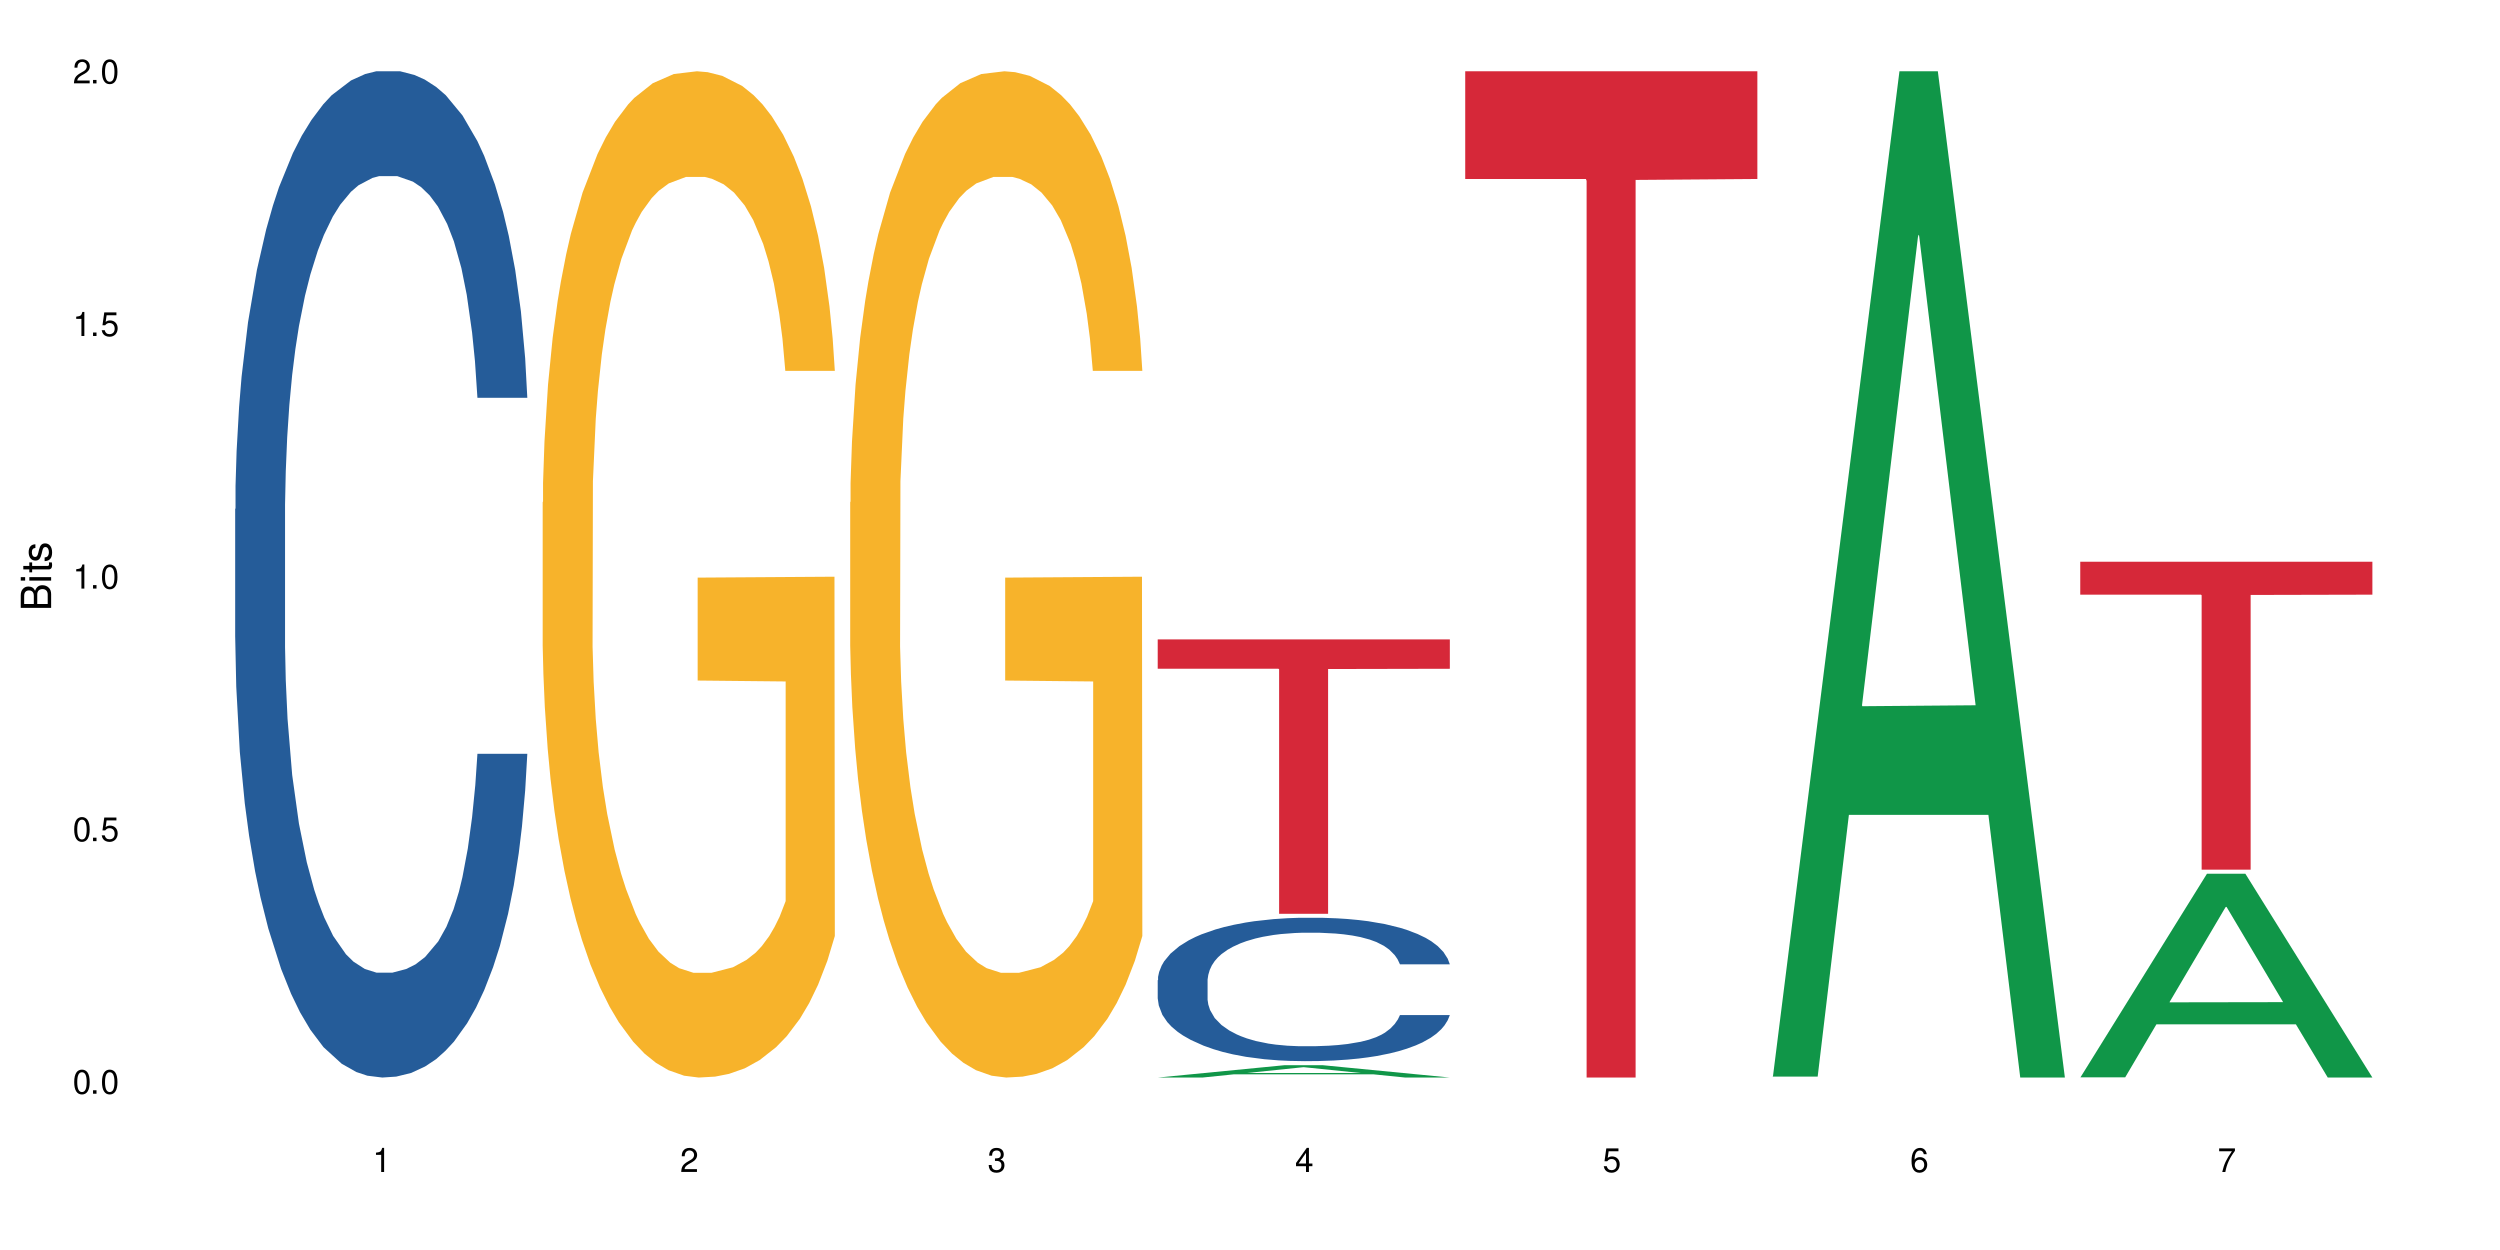
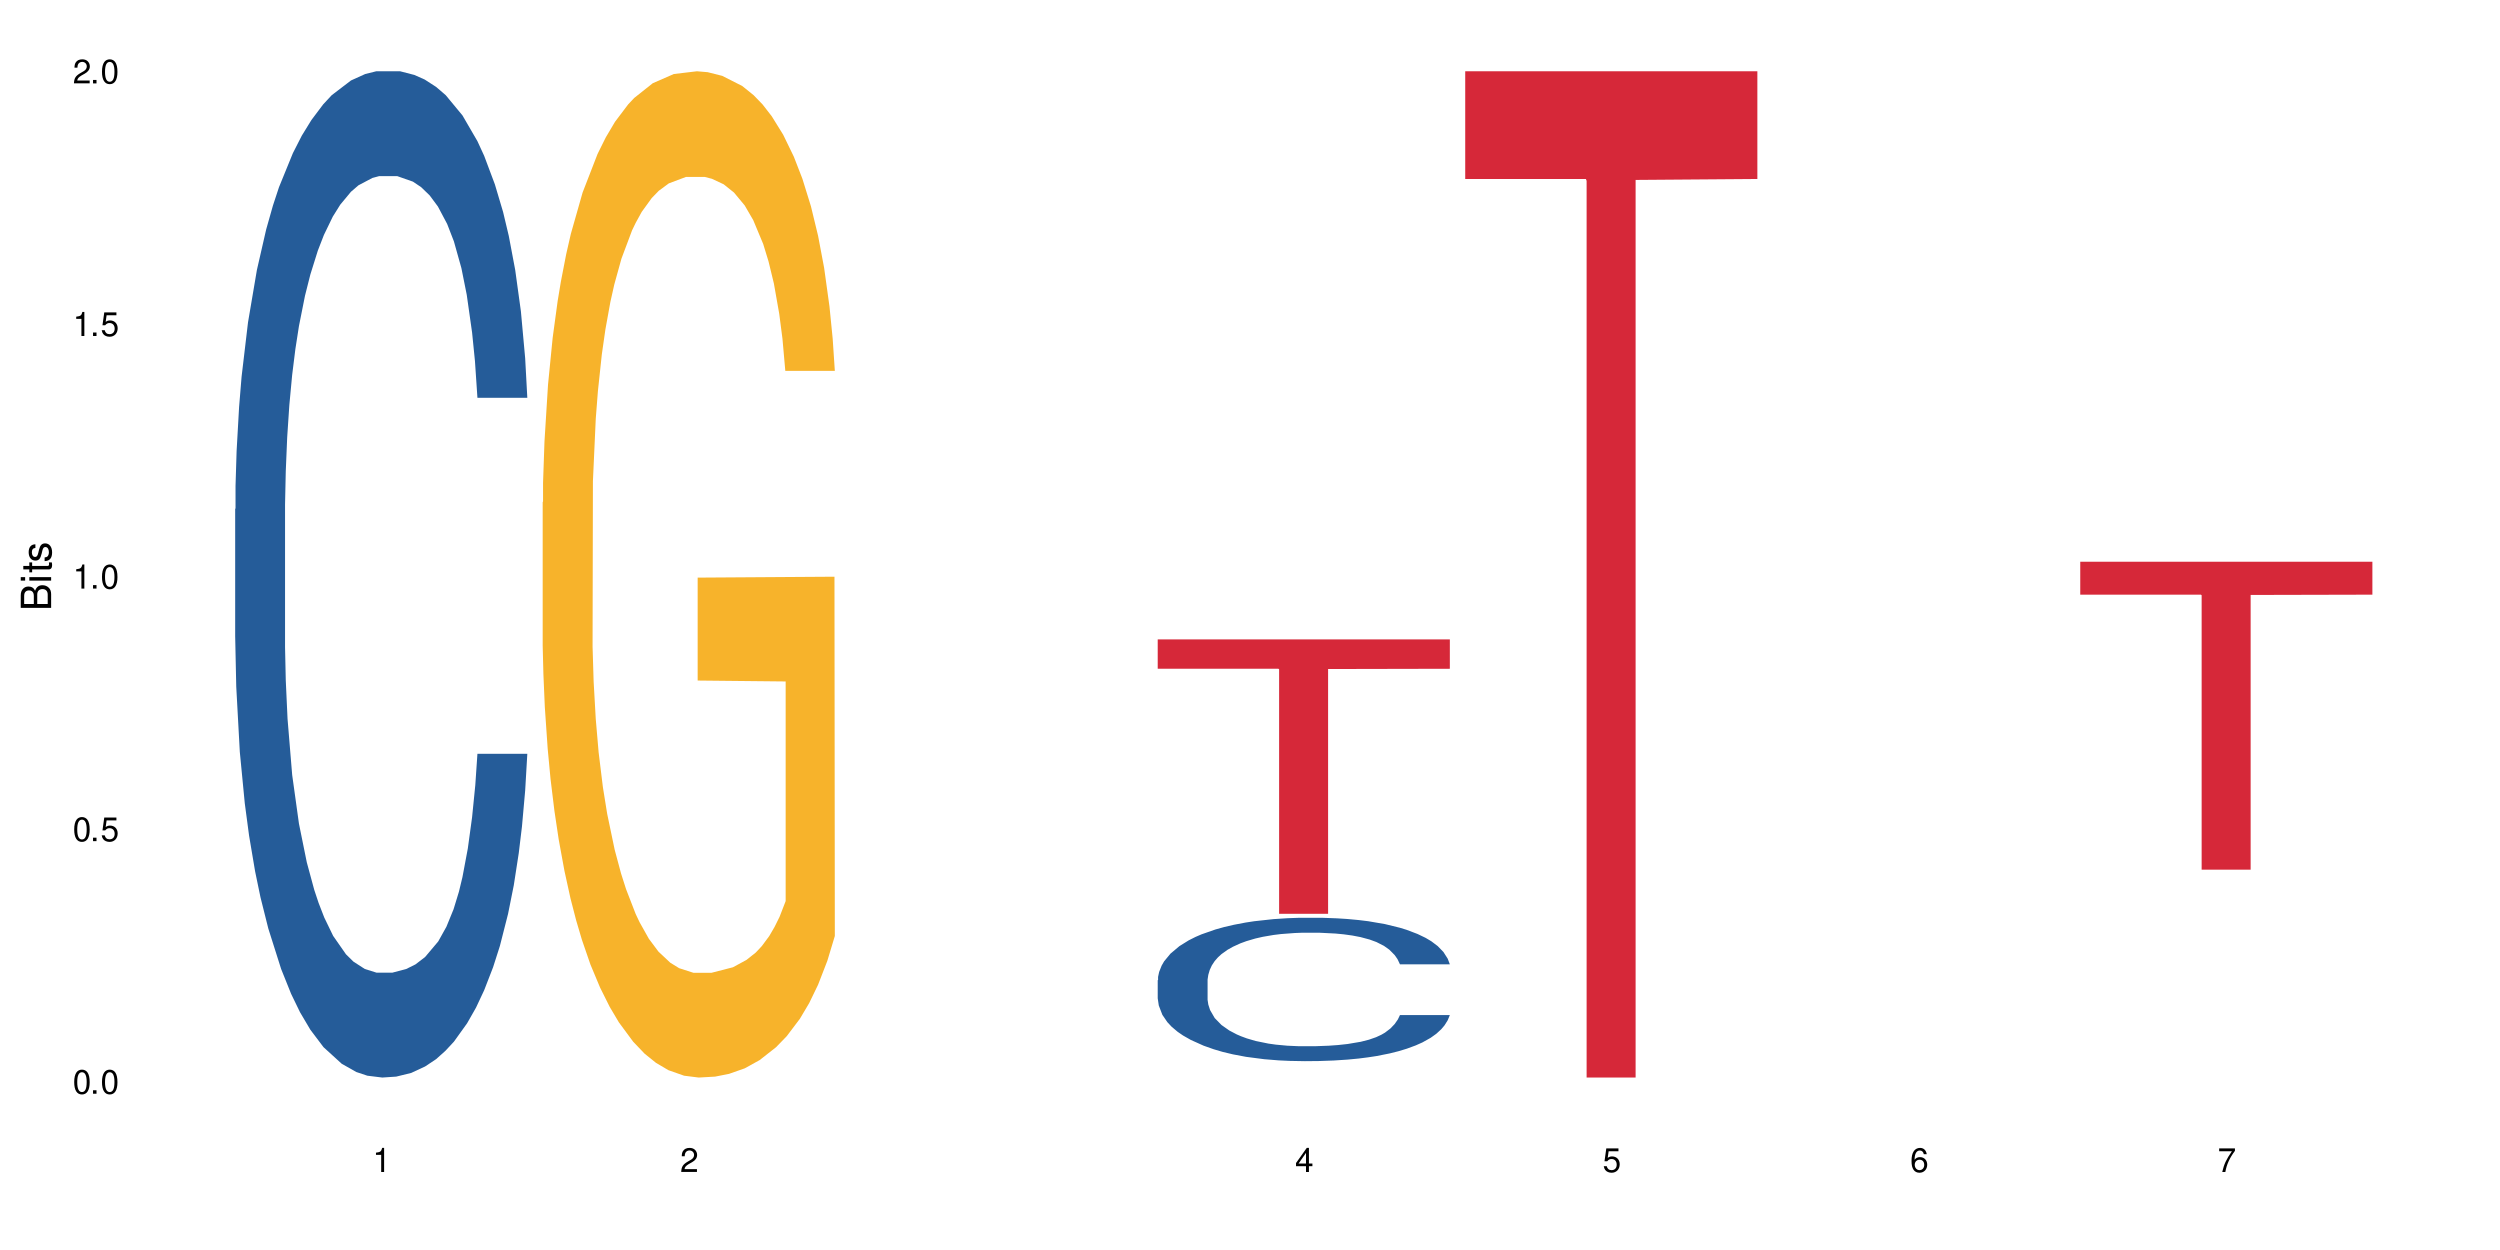
<svg xmlns="http://www.w3.org/2000/svg" xmlns:xlink="http://www.w3.org/1999/xlink" width="720" height="360" viewBox="0 0 720 360">
  <defs>
    <g>
      <g id="glyph-0-0">
</g>
      <g id="glyph-0-1">
        <path d="M 2.641 -6.938 C 2 -6.938 1.422 -6.656 1.078 -6.172 C 0.641 -5.562 0.406 -4.641 0.406 -3.359 C 0.406 -1.016 1.188 0.219 2.641 0.219 C 4.078 0.219 4.859 -1.016 4.859 -3.297 C 4.859 -4.641 4.656 -5.547 4.203 -6.172 C 3.844 -6.656 3.281 -6.938 2.641 -6.938 Z M 2.641 -6.188 C 3.547 -6.188 4 -5.25 4 -3.375 C 4 -1.406 3.562 -0.484 2.625 -0.484 C 1.734 -0.484 1.281 -1.438 1.281 -3.344 C 1.281 -5.25 1.734 -6.188 2.641 -6.188 Z M 2.641 -6.188 " />
      </g>
      <g id="glyph-0-2">
        <path d="M 1.828 -1 L 0.828 -1 L 0.828 0 L 1.828 0 Z M 1.828 -1 " />
      </g>
      <g id="glyph-0-3">
        <path d="M 4.562 -6.797 L 1.062 -6.797 L 0.547 -3.094 L 1.328 -3.094 C 1.719 -3.562 2.047 -3.734 2.578 -3.734 C 3.484 -3.734 4.062 -3.109 4.062 -2.094 C 4.062 -1.125 3.484 -0.531 2.578 -0.531 C 1.828 -0.531 1.375 -0.906 1.188 -1.672 L 0.328 -1.672 C 0.453 -1.109 0.547 -0.844 0.75 -0.594 C 1.125 -0.078 1.828 0.219 2.594 0.219 C 3.969 0.219 4.922 -0.781 4.922 -2.219 C 4.922 -3.562 4.031 -4.484 2.719 -4.484 C 2.25 -4.484 1.859 -4.359 1.469 -4.062 L 1.734 -5.969 L 4.562 -5.969 Z M 4.562 -6.797 " />
      </g>
      <g id="glyph-0-4">
        <path d="M 2.484 -4.938 L 2.484 0 L 3.328 0 L 3.328 -6.938 L 2.766 -6.938 C 2.469 -5.875 2.281 -5.734 0.984 -5.562 L 0.984 -4.938 Z M 2.484 -4.938 " />
      </g>
      <g id="glyph-0-5">
        <path d="M 4.859 -0.828 L 1.281 -0.828 C 1.359 -1.406 1.672 -1.781 2.5 -2.281 L 3.469 -2.828 C 4.406 -3.344 4.906 -4.062 4.906 -4.906 C 4.906 -5.484 4.672 -6.031 4.266 -6.406 C 3.859 -6.766 3.375 -6.938 2.719 -6.938 C 1.859 -6.938 1.219 -6.625 0.844 -6.031 C 0.609 -5.672 0.5 -5.234 0.484 -4.531 L 1.328 -4.531 C 1.359 -5.016 1.406 -5.281 1.531 -5.516 C 1.75 -5.938 2.188 -6.203 2.703 -6.203 C 3.469 -6.203 4.031 -5.641 4.031 -4.891 C 4.031 -4.344 3.719 -3.859 3.125 -3.516 L 2.234 -3 C 0.812 -2.172 0.406 -1.531 0.328 -0.016 L 4.859 -0.016 Z M 4.859 -0.828 " />
      </g>
      <g id="glyph-0-6">
-         <path d="M 2.125 -3.188 L 2.578 -3.188 C 3.5 -3.188 3.984 -2.766 3.984 -1.922 C 3.984 -1.062 3.469 -0.531 2.594 -0.531 C 1.656 -0.531 1.203 -1 1.156 -2.016 L 0.312 -2.016 C 0.344 -1.453 0.438 -1.094 0.609 -0.781 C 0.953 -0.109 1.625 0.219 2.547 0.219 C 3.953 0.219 4.859 -0.625 4.859 -1.938 C 4.859 -2.828 4.516 -3.297 3.703 -3.594 C 4.344 -3.844 4.656 -4.328 4.656 -5.031 C 4.656 -6.219 3.875 -6.938 2.578 -6.938 C 1.203 -6.938 0.484 -6.172 0.453 -4.703 L 1.297 -4.703 C 1.312 -5.125 1.344 -5.359 1.453 -5.578 C 1.641 -5.969 2.062 -6.203 2.594 -6.203 C 3.344 -6.203 3.797 -5.75 3.797 -5 C 3.797 -4.516 3.609 -4.219 3.25 -4.047 C 3.016 -3.953 2.703 -3.922 2.125 -3.906 Z M 2.125 -3.188 " />
-       </g>
+         </g>
      <g id="glyph-0-7">
        <path d="M 3.141 -1.672 L 3.141 0 L 3.984 0 L 3.984 -1.672 L 4.984 -1.672 L 4.984 -2.438 L 3.984 -2.438 L 3.984 -6.938 L 3.359 -6.938 L 0.266 -2.578 L 0.266 -1.672 Z M 3.141 -2.438 L 1 -2.438 L 3.141 -5.5 Z M 3.141 -2.438 " />
      </g>
      <g id="glyph-0-8">
        <path d="M 4.781 -5.125 C 4.609 -6.266 3.891 -6.938 2.844 -6.938 C 2.094 -6.938 1.422 -6.578 1.031 -5.953 C 0.594 -5.266 0.406 -4.422 0.406 -3.172 C 0.406 -2 0.578 -1.25 0.984 -0.641 C 1.359 -0.078 1.953 0.219 2.703 0.219 C 3.984 0.219 4.922 -0.75 4.922 -2.094 C 4.922 -3.375 4.062 -4.281 2.844 -4.281 C 2.172 -4.281 1.641 -4.031 1.281 -3.516 C 1.281 -5.234 1.828 -6.188 2.797 -6.188 C 3.391 -6.188 3.797 -5.797 3.938 -5.125 Z M 2.734 -3.531 C 3.547 -3.531 4.062 -2.953 4.062 -2.031 C 4.062 -1.156 3.484 -0.531 2.703 -0.531 C 1.922 -0.531 1.328 -1.188 1.328 -2.078 C 1.328 -2.938 1.906 -3.531 2.734 -3.531 Z M 2.734 -3.531 " />
      </g>
      <g id="glyph-0-9">
        <path d="M 4.984 -6.797 L 0.438 -6.797 L 0.438 -5.969 L 4.109 -5.969 C 2.5 -3.656 1.828 -2.234 1.328 0 L 2.219 0 C 2.594 -2.172 3.453 -4.047 4.984 -6.094 Z M 4.984 -6.797 " />
      </g>
      <g id="glyph-1-0">
</g>
      <g id="glyph-1-1">
        <path d="M 0 -0.953 L 0 -4.891 C 0 -5.719 -0.234 -6.344 -0.734 -6.797 C -1.188 -7.234 -1.812 -7.469 -2.5 -7.469 C -3.547 -7.469 -4.188 -7 -4.625 -5.875 C -4.984 -6.688 -5.625 -7.094 -6.531 -7.094 C -7.172 -7.094 -7.734 -6.859 -8.141 -6.391 C -8.562 -5.922 -8.75 -5.344 -8.75 -4.5 L -8.75 -0.953 Z M -4.984 -2.062 L -7.766 -2.062 L -7.766 -4.219 C -7.766 -4.844 -7.688 -5.203 -7.453 -5.5 C -7.219 -5.812 -6.859 -5.969 -6.375 -5.969 C -5.891 -5.969 -5.531 -5.812 -5.297 -5.5 C -5.062 -5.203 -4.984 -4.844 -4.984 -4.219 Z M -0.984 -2.062 L -4 -2.062 L -4 -4.781 C -4 -5.766 -3.438 -6.359 -2.484 -6.359 C -1.547 -6.359 -0.984 -5.766 -0.984 -4.781 Z M -0.984 -2.062 " />
      </g>
      <g id="glyph-1-2">
        <path d="M -6.281 -1.797 L -6.281 -0.797 L 0 -0.797 L 0 -1.797 Z M -8.75 -1.797 L -8.75 -0.797 L -7.484 -0.797 L -7.484 -1.797 Z M -8.75 -1.797 " />
      </g>
      <g id="glyph-1-3">
        <path d="M -6.281 -3.047 L -6.281 -2.016 L -8.016 -2.016 L -8.016 -1.016 L -6.281 -1.016 L -6.281 -0.172 L -5.469 -0.172 L -5.469 -1.016 L -0.719 -1.016 C -0.078 -1.016 0.281 -1.453 0.281 -2.234 C 0.281 -2.5 0.25 -2.719 0.188 -3.047 L -0.641 -3.047 C -0.609 -2.906 -0.594 -2.766 -0.594 -2.562 C -0.594 -2.141 -0.719 -2.016 -1.156 -2.016 L -5.469 -2.016 L -5.469 -3.047 Z M -6.281 -3.047 " />
      </g>
      <g id="glyph-1-4">
        <path d="M -4.531 -5.25 C -5.766 -5.25 -6.469 -4.422 -6.469 -2.969 C -6.469 -1.516 -5.719 -0.562 -4.547 -0.562 C -3.562 -0.562 -3.094 -1.062 -2.734 -2.562 L -2.516 -3.484 C -2.344 -4.188 -2.094 -4.469 -1.641 -4.469 C -1.047 -4.469 -0.641 -3.875 -0.641 -3 C -0.641 -2.453 -0.797 -2 -1.062 -1.75 C -1.25 -1.594 -1.422 -1.531 -1.875 -1.469 L -1.875 -0.406 C -0.422 -0.453 0.281 -1.266 0.281 -2.922 C 0.281 -4.5 -0.5 -5.516 -1.719 -5.516 C -2.656 -5.516 -3.172 -4.984 -3.469 -3.734 L -3.703 -2.766 C -3.891 -1.953 -4.156 -1.609 -4.594 -1.609 C -5.188 -1.609 -5.547 -2.125 -5.547 -2.938 C -5.547 -3.75 -5.203 -4.172 -4.531 -4.203 Z M -4.531 -5.25 " />
      </g>
    </g>
  </defs>
  <rect x="-72" y="-36" width="864" height="432" fill="rgb(100%, 100%, 100%)" fill-opacity="1" />
  <path fill-rule="nonzero" fill="rgb(14.51%, 36.078%, 60%)" fill-opacity="1" d="M 67.73 146.621 L 67.832 146.355 L 67.832 140 L 68.141 129.934 L 68.859 117.215 L 69.578 108.477 L 71.426 92.844 L 73.988 77.746 L 76.656 66.09 L 78.605 59.203 L 80.352 53.902 L 84.352 44.102 L 86.918 39.07 L 89.688 34.566 L 93.074 30.062 L 95.535 27.414 L 101.078 23.176 L 105.18 21.32 L 108.363 20.527 L 115.238 20.527 L 119.34 21.586 L 122.316 22.91 L 125.598 25.031 L 128.371 27.414 L 133.191 33.242 L 137.5 40.66 L 139.449 44.898 L 142.527 53.109 L 144.891 61.055 L 146.531 67.945 L 148.379 77.746 L 150.02 89.668 L 151.25 103.176 L 151.867 114.566 L 137.5 114.566 L 136.785 103.973 L 135.961 95.758 L 134.422 84.898 L 132.883 77.215 L 130.73 69.535 L 128.781 64.5 L 126.113 59.469 L 123.754 56.289 L 121.289 53.902 L 118.93 52.316 L 114.414 50.727 L 109.184 50.727 L 107.234 51.254 L 103.23 53.375 L 101.078 55.23 L 98 58.938 L 95.844 62.383 L 93.281 67.68 L 91.535 72.184 L 89.379 79.07 L 87.84 85.164 L 86.098 93.906 L 85.07 100.527 L 84.148 107.945 L 83.328 116.688 L 82.711 125.957 L 82.301 135.762 L 82.094 145.297 L 82.094 186.355 L 82.301 195.895 L 82.812 207.02 L 84.148 223.18 L 86.098 237.219 L 88.355 248.344 L 90.508 256.293 L 91.742 260 L 93.383 264.238 L 95.945 269.535 L 99.641 274.836 L 101.797 276.953 L 105.078 279.074 L 108.465 280.133 L 112.98 280.133 L 116.98 279.074 L 119.648 277.75 L 122.418 275.629 L 126.215 271.125 L 128.574 266.887 L 130.629 261.855 L 132.168 256.82 L 133.191 252.582 L 134.73 244.371 L 135.961 235.363 L 136.887 226.094 L 137.5 217.086 L 151.867 217.086 L 151.25 227.684 L 150.328 238.012 L 149.402 245.695 L 147.969 254.969 L 146.324 263.18 L 143.965 272.449 L 142.016 278.543 L 139.449 285.168 L 137.09 290.199 L 134.527 294.703 L 130.73 300 L 128.266 302.648 L 125.598 305.035 L 122.418 307.152 L 118.418 309.008 L 114.109 310.066 L 110.105 310.332 L 105.797 309.801 L 102.617 308.742 L 98.41 306.359 L 93.176 301.59 L 89.379 296.559 L 86.406 291.523 L 83.84 286.227 L 80.969 279.074 L 77.273 267.418 L 75.016 258.41 L 73.477 250.992 L 71.734 240.664 L 70.5 231.391 L 69.066 216.555 L 68.039 197.746 L 67.73 183.18 Z M 67.73 146.621 " />
  <path fill-rule="nonzero" fill="rgb(96.863%, 70.196%, 16.863%)" fill-opacity="1" d="M 156.293 144.652 L 156.398 144.387 L 156.398 139.094 L 156.809 127.184 L 157.832 110.777 L 159.168 97.277 L 160.605 86.691 L 161.527 81.133 L 163.066 73.195 L 164.398 67.371 L 167.785 55.461 L 172.094 44.348 L 174.457 39.582 L 177.121 35.082 L 180.918 30.055 L 182.664 28.203 L 188 23.965 L 194.051 21.32 L 200.723 20.527 L 203.801 20.789 L 208.008 21.848 L 213.754 24.762 L 217.035 27.406 L 219.602 30.055 L 222.27 33.496 L 225.551 38.789 L 228.629 45.141 L 231.094 51.492 L 233.555 59.43 L 235.605 67.902 L 237.352 77.164 L 238.891 88.281 L 239.812 97.543 L 240.43 106.805 L 226.168 106.805 L 225.348 97.543 L 224.422 90.398 L 222.883 81.664 L 221.344 75.312 L 219.805 70.281 L 216.934 63.402 L 214.473 59.168 L 211.395 55.461 L 208.418 53.078 L 205.031 51.492 L 202.98 50.961 L 197.543 50.961 L 192.617 52.816 L 189.742 54.934 L 187.691 57.051 L 184.816 61.02 L 183.074 64.195 L 182.047 66.312 L 178.969 74.516 L 176.918 81.93 L 175.789 86.957 L 174.352 94.898 L 173.328 102.043 L 172.199 112.629 L 171.582 120.57 L 170.762 138.566 L 170.66 186.207 L 170.965 196.262 L 171.582 207.113 L 172.402 216.641 L 173.633 226.699 L 174.867 234.375 L 177.02 244.695 L 178.867 251.578 L 180.305 256.078 L 183.074 263.223 L 184.203 265.605 L 186.871 270.367 L 189.641 274.074 L 193.027 277.25 L 195.59 278.836 L 199.695 280.16 L 204.93 280.16 L 211.086 278.574 L 214.984 276.457 L 217.652 274.34 L 219.395 272.484 L 221.551 269.574 L 223.09 266.926 L 224.527 264.016 L 226.27 259.516 L 226.27 196.262 L 200.926 195.996 L 200.926 166.355 L 240.328 166.09 L 240.43 269.574 L 238.273 276.719 L 235.605 283.602 L 233.043 288.895 L 230.375 293.395 L 226.578 298.422 L 223.5 301.598 L 218.781 305.305 L 214.473 307.688 L 209.957 309.273 L 205.953 310.066 L 201.234 310.332 L 197.027 309.805 L 192.512 308.215 L 188.922 306.098 L 185.641 303.453 L 182.355 300.012 L 178.25 294.453 L 175.582 289.953 L 172.812 284.395 L 170.043 277.777 L 167.582 270.633 L 165.938 265.074 L 164.297 258.723 L 162.555 250.781 L 160.91 241.785 L 159.68 233.578 L 158.551 224.316 L 157.73 215.582 L 156.91 203.672 L 156.5 194.145 L 156.293 185.941 Z M 156.293 144.652 " />
-   <path fill-rule="nonzero" fill="rgb(96.863%, 70.196%, 16.863%)" fill-opacity="1" d="M 244.859 144.652 L 244.961 144.387 L 244.961 139.094 L 245.371 127.184 L 246.398 110.777 L 247.73 97.277 L 249.168 86.691 L 250.09 81.133 L 251.629 73.195 L 252.965 67.371 L 256.348 55.461 L 260.66 44.348 L 263.02 39.582 L 265.688 35.082 L 269.484 30.055 L 271.227 28.203 L 276.562 23.965 L 282.617 21.32 L 289.285 20.527 L 292.363 20.789 L 296.57 21.848 L 302.316 24.762 L 305.598 27.406 L 308.164 30.055 L 310.832 33.496 L 314.117 38.789 L 317.195 45.141 L 319.656 51.492 L 322.117 59.43 L 324.172 67.902 L 325.914 77.164 L 327.453 88.281 L 328.379 97.543 L 328.992 106.805 L 314.73 106.805 L 313.91 97.543 L 312.988 90.398 L 311.449 81.664 L 309.91 75.312 L 308.371 70.281 L 305.496 63.402 L 303.035 59.168 L 299.957 55.461 L 296.98 53.078 L 293.594 51.492 L 291.543 50.961 L 286.105 50.961 L 281.18 52.816 L 278.309 54.934 L 276.254 57.051 L 273.383 61.02 L 271.637 64.195 L 270.613 66.312 L 267.535 74.516 L 265.48 81.93 L 264.352 86.957 L 262.918 94.898 L 261.891 102.043 L 260.762 112.629 L 260.145 120.57 L 259.324 138.566 L 259.223 186.207 L 259.531 196.262 L 260.145 207.113 L 260.965 216.641 L 262.199 226.699 L 263.43 234.375 L 265.582 244.695 L 267.43 251.578 L 268.867 256.078 L 271.637 263.223 L 272.766 265.605 L 275.434 270.367 L 278.203 274.074 L 281.59 277.25 L 284.156 278.836 L 288.258 280.16 L 293.492 280.16 L 299.648 278.574 L 303.547 276.457 L 306.215 274.34 L 307.961 272.484 L 310.113 269.574 L 311.652 266.926 L 313.09 264.016 L 314.832 259.516 L 314.832 196.262 L 289.492 195.996 L 289.492 166.355 L 328.891 166.09 L 328.992 269.574 L 326.84 276.719 L 324.172 283.602 L 321.605 288.895 L 318.938 293.395 L 315.141 298.422 L 312.062 301.598 L 307.344 305.305 L 303.035 307.688 L 298.52 309.273 L 294.52 310.066 L 289.797 310.332 L 285.59 309.805 L 281.078 308.215 L 277.484 306.098 L 274.203 303.453 L 270.918 300.012 L 266.816 294.453 L 264.148 289.953 L 261.379 284.395 L 258.605 277.777 L 256.145 270.633 L 254.504 265.074 L 252.859 258.723 L 251.117 250.781 L 249.477 241.785 L 248.242 233.578 L 247.113 224.316 L 246.293 215.582 L 245.473 203.672 L 245.062 194.145 L 244.859 185.941 Z M 244.859 144.652 " />
-   <path fill-rule="nonzero" fill="rgb(6.275%, 58.824%, 28.235%)" fill-opacity="1" d="M 333.422 310.328 L 333.512 310.324 L 369.914 306.781 L 380.973 306.781 L 417.555 310.332 L 404.703 310.332 L 395.535 309.406 L 355.355 309.406 L 346.363 310.328 L 333.422 310.328 L 359.219 309.02 L 391.848 309.02 L 375.578 307.359 L 375.398 307.355 L 375.219 307.367 L 359.129 309.02 L 359.219 309.02 Z M 333.422 310.328 " />
  <path fill-rule="nonzero" fill="rgb(14.51%, 36.078%, 60%)" fill-opacity="1" d="M 333.422 282.293 L 333.523 282.254 L 333.523 281.352 L 333.832 279.914 L 334.551 278.105 L 335.27 276.859 L 337.113 274.633 L 339.68 272.48 L 342.348 270.82 L 344.297 269.84 L 346.043 269.086 L 350.043 267.688 L 352.609 266.973 L 355.379 266.332 L 358.766 265.688 L 361.227 265.312 L 366.766 264.707 L 370.871 264.441 L 374.051 264.328 L 380.926 264.328 L 385.031 264.48 L 388.008 264.668 L 391.289 264.973 L 394.059 265.312 L 398.883 266.141 L 403.191 267.199 L 405.141 267.801 L 408.219 268.973 L 410.578 270.105 L 412.223 271.086 L 414.066 272.48 L 415.711 274.18 L 416.941 276.105 L 417.555 277.727 L 403.191 277.727 L 402.473 276.219 L 401.652 275.047 L 400.113 273.5 L 398.574 272.406 L 396.422 271.312 L 394.469 270.594 L 391.805 269.879 L 389.441 269.426 L 386.98 269.086 L 384.621 268.859 L 380.105 268.633 L 374.875 268.633 L 372.922 268.707 L 368.922 269.008 L 366.766 269.273 L 363.688 269.801 L 361.535 270.293 L 358.969 271.047 L 357.227 271.688 L 355.07 272.672 L 353.531 273.539 L 351.789 274.785 L 350.762 275.727 L 349.836 276.785 L 349.016 278.027 L 348.402 279.352 L 347.992 280.746 L 347.785 282.105 L 347.785 287.953 L 347.992 289.312 L 348.504 290.898 L 349.836 293.199 L 351.789 295.199 L 354.043 296.785 L 356.199 297.918 L 357.43 298.445 L 359.07 299.051 L 361.637 299.805 L 365.332 300.559 L 367.484 300.859 L 370.77 301.164 L 374.156 301.312 L 378.668 301.312 L 382.672 301.164 L 385.34 300.973 L 388.109 300.672 L 391.906 300.031 L 394.266 299.426 L 396.316 298.711 L 397.855 297.992 L 398.883 297.391 L 400.422 296.219 L 401.652 294.938 L 402.578 293.613 L 403.191 292.332 L 417.555 292.332 L 416.941 293.84 L 416.016 295.312 L 415.094 296.406 L 413.656 297.727 L 412.016 298.898 L 409.656 300.219 L 407.707 301.086 L 405.141 302.031 L 402.781 302.746 L 400.215 303.391 L 396.422 304.145 L 393.957 304.52 L 391.289 304.859 L 388.109 305.164 L 384.109 305.426 L 379.797 305.578 L 375.797 305.617 L 371.488 305.539 L 368.305 305.391 L 364.102 305.051 L 358.867 304.371 L 355.07 303.652 L 352.094 302.938 L 349.531 302.18 L 346.656 301.164 L 342.965 299.504 L 340.707 298.219 L 339.168 297.164 L 337.422 295.691 L 336.191 294.371 L 334.754 292.258 L 333.73 289.578 L 333.422 287.5 Z M 333.422 282.293 " />
  <path fill-rule="nonzero" fill="rgb(83.922%, 15.686%, 22.353%)" fill-opacity="1" d="M 333.422 184.148 L 417.555 184.148 L 417.555 192.605 L 382.492 192.68 L 382.492 263.168 L 368.383 263.168 L 368.383 192.754 L 368.18 192.605 L 333.422 192.605 Z M 333.422 184.148 " />
  <path fill-rule="nonzero" fill="rgb(83.922%, 15.686%, 22.353%)" fill-opacity="1" d="M 421.984 20.527 L 506.121 20.527 L 506.121 51.547 L 471.055 51.82 L 471.055 310.332 L 456.945 310.332 L 456.945 52.094 L 456.742 51.547 L 421.984 51.547 Z M 421.984 20.527 " />
-   <path fill-rule="nonzero" fill="rgb(6.275%, 58.824%, 28.235%)" fill-opacity="1" d="M 510.547 310.059 L 510.637 309.789 L 547.043 20.527 L 558.098 20.527 L 594.684 310.332 L 581.828 310.332 L 572.66 234.684 L 532.48 234.684 L 523.492 310.059 L 510.547 310.059 L 536.348 203.391 L 568.977 203.117 L 552.707 67.875 L 552.527 67.602 L 552.348 68.418 L 536.258 203.117 L 536.348 203.391 Z M 510.547 310.059 " />
-   <path fill-rule="nonzero" fill="rgb(6.275%, 58.824%, 28.235%)" fill-opacity="1" d="M 599.113 310.277 L 599.203 310.223 L 635.605 251.637 L 646.664 251.637 L 683.246 310.332 L 670.395 310.332 L 661.223 295.012 L 621.043 295.012 L 612.055 310.277 L 599.113 310.277 L 624.91 288.672 L 657.539 288.617 L 641.27 261.227 L 641.09 261.168 L 640.91 261.336 L 624.82 288.617 L 624.91 288.672 Z M 599.113 310.277 " />
  <path fill-rule="nonzero" fill="rgb(83.922%, 15.686%, 22.353%)" fill-opacity="1" d="M 599.113 161.77 L 683.246 161.77 L 683.246 171.262 L 648.184 171.348 L 648.184 250.473 L 634.074 250.473 L 634.074 171.43 L 633.871 171.262 L 599.113 171.262 Z M 599.113 161.77 " />
  <g fill="rgb(0%, 0%, 0%)" fill-opacity="1">
    <use xlink:href="#glyph-0-1" x="20.965" y="314.993" />
    <use xlink:href="#glyph-0-2" x="25.965" y="314.993" />
    <use xlink:href="#glyph-0-1" x="28.965" y="314.993" />
  </g>
  <g fill="rgb(0%, 0%, 0%)" fill-opacity="1">
    <use xlink:href="#glyph-0-1" x="20.965" y="242.251" />
    <use xlink:href="#glyph-0-2" x="25.965" y="242.251" />
    <use xlink:href="#glyph-0-3" x="28.965" y="242.251" />
  </g>
  <g fill="rgb(0%, 0%, 0%)" fill-opacity="1">
    <use xlink:href="#glyph-0-4" x="20.965" y="169.509" />
    <use xlink:href="#glyph-0-2" x="25.965" y="169.509" />
    <use xlink:href="#glyph-0-1" x="28.965" y="169.509" />
  </g>
  <g fill="rgb(0%, 0%, 0%)" fill-opacity="1">
    <use xlink:href="#glyph-0-4" x="20.965" y="96.767" />
    <use xlink:href="#glyph-0-2" x="25.965" y="96.767" />
    <use xlink:href="#glyph-0-3" x="28.965" y="96.767" />
  </g>
  <g fill="rgb(0%, 0%, 0%)" fill-opacity="1">
    <use xlink:href="#glyph-0-5" x="20.965" y="24.024" />
    <use xlink:href="#glyph-0-2" x="25.965" y="24.024" />
    <use xlink:href="#glyph-0-1" x="28.965" y="24.024" />
  </g>
  <g fill="rgb(0%, 0%, 0%)" fill-opacity="1">
    <use xlink:href="#glyph-0-4" x="107.297" y="337.532" />
  </g>
  <g fill="rgb(0%, 0%, 0%)" fill-opacity="1">
    <use xlink:href="#glyph-0-5" x="195.863" y="337.532" />
  </g>
  <g fill="rgb(0%, 0%, 0%)" fill-opacity="1">
    <use xlink:href="#glyph-0-6" x="284.426" y="337.532" />
  </g>
  <g fill="rgb(0%, 0%, 0%)" fill-opacity="1">
    <use xlink:href="#glyph-0-7" x="372.988" y="337.532" />
  </g>
  <g fill="rgb(0%, 0%, 0%)" fill-opacity="1">
    <use xlink:href="#glyph-0-3" x="461.551" y="337.532" />
  </g>
  <g fill="rgb(0%, 0%, 0%)" fill-opacity="1">
    <use xlink:href="#glyph-0-8" x="550.117" y="337.532" />
  </g>
  <g fill="rgb(0%, 0%, 0%)" fill-opacity="1">
    <use xlink:href="#glyph-0-9" x="638.68" y="337.532" />
  </g>
  <g fill="rgb(0%, 0%, 0%)" fill-opacity="1">
    <use xlink:href="#glyph-1-1" x="14.725" y="176.012" />
    <use xlink:href="#glyph-1-2" x="14.725" y="168.012" />
    <use xlink:href="#glyph-1-3" x="14.725" y="165.012" />
    <use xlink:href="#glyph-1-4" x="14.725" y="162.012" />
  </g>
</svg>